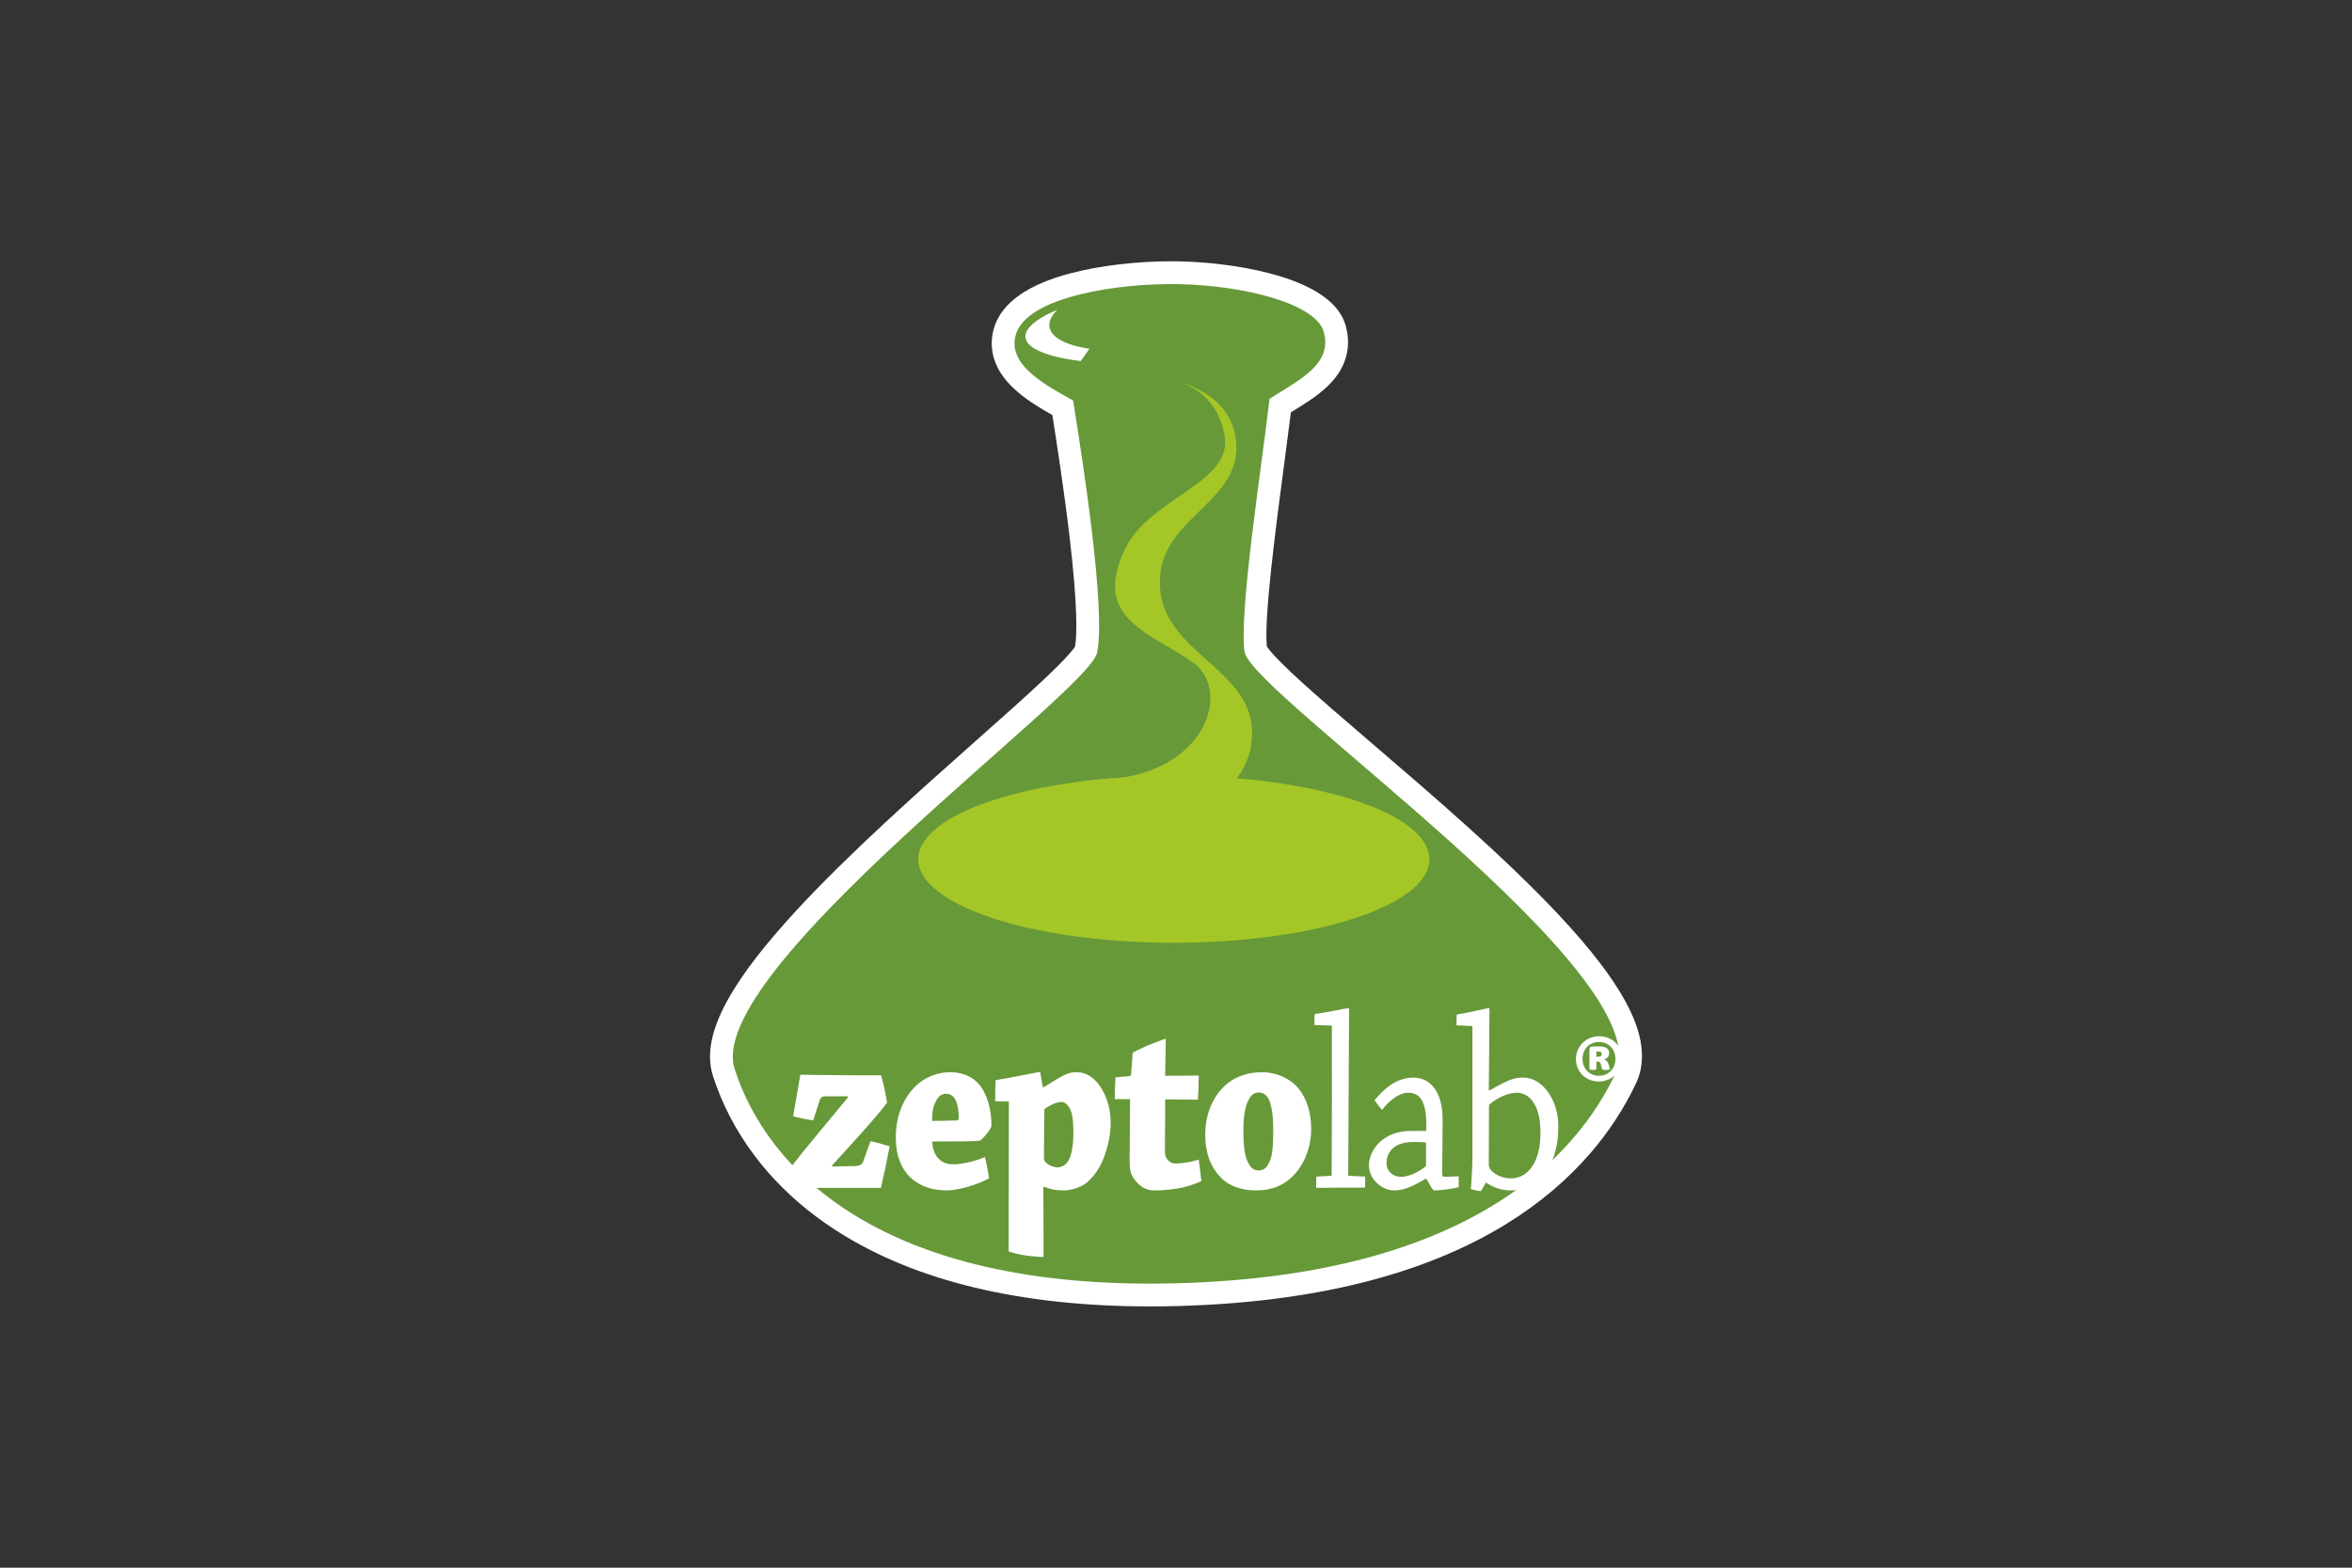
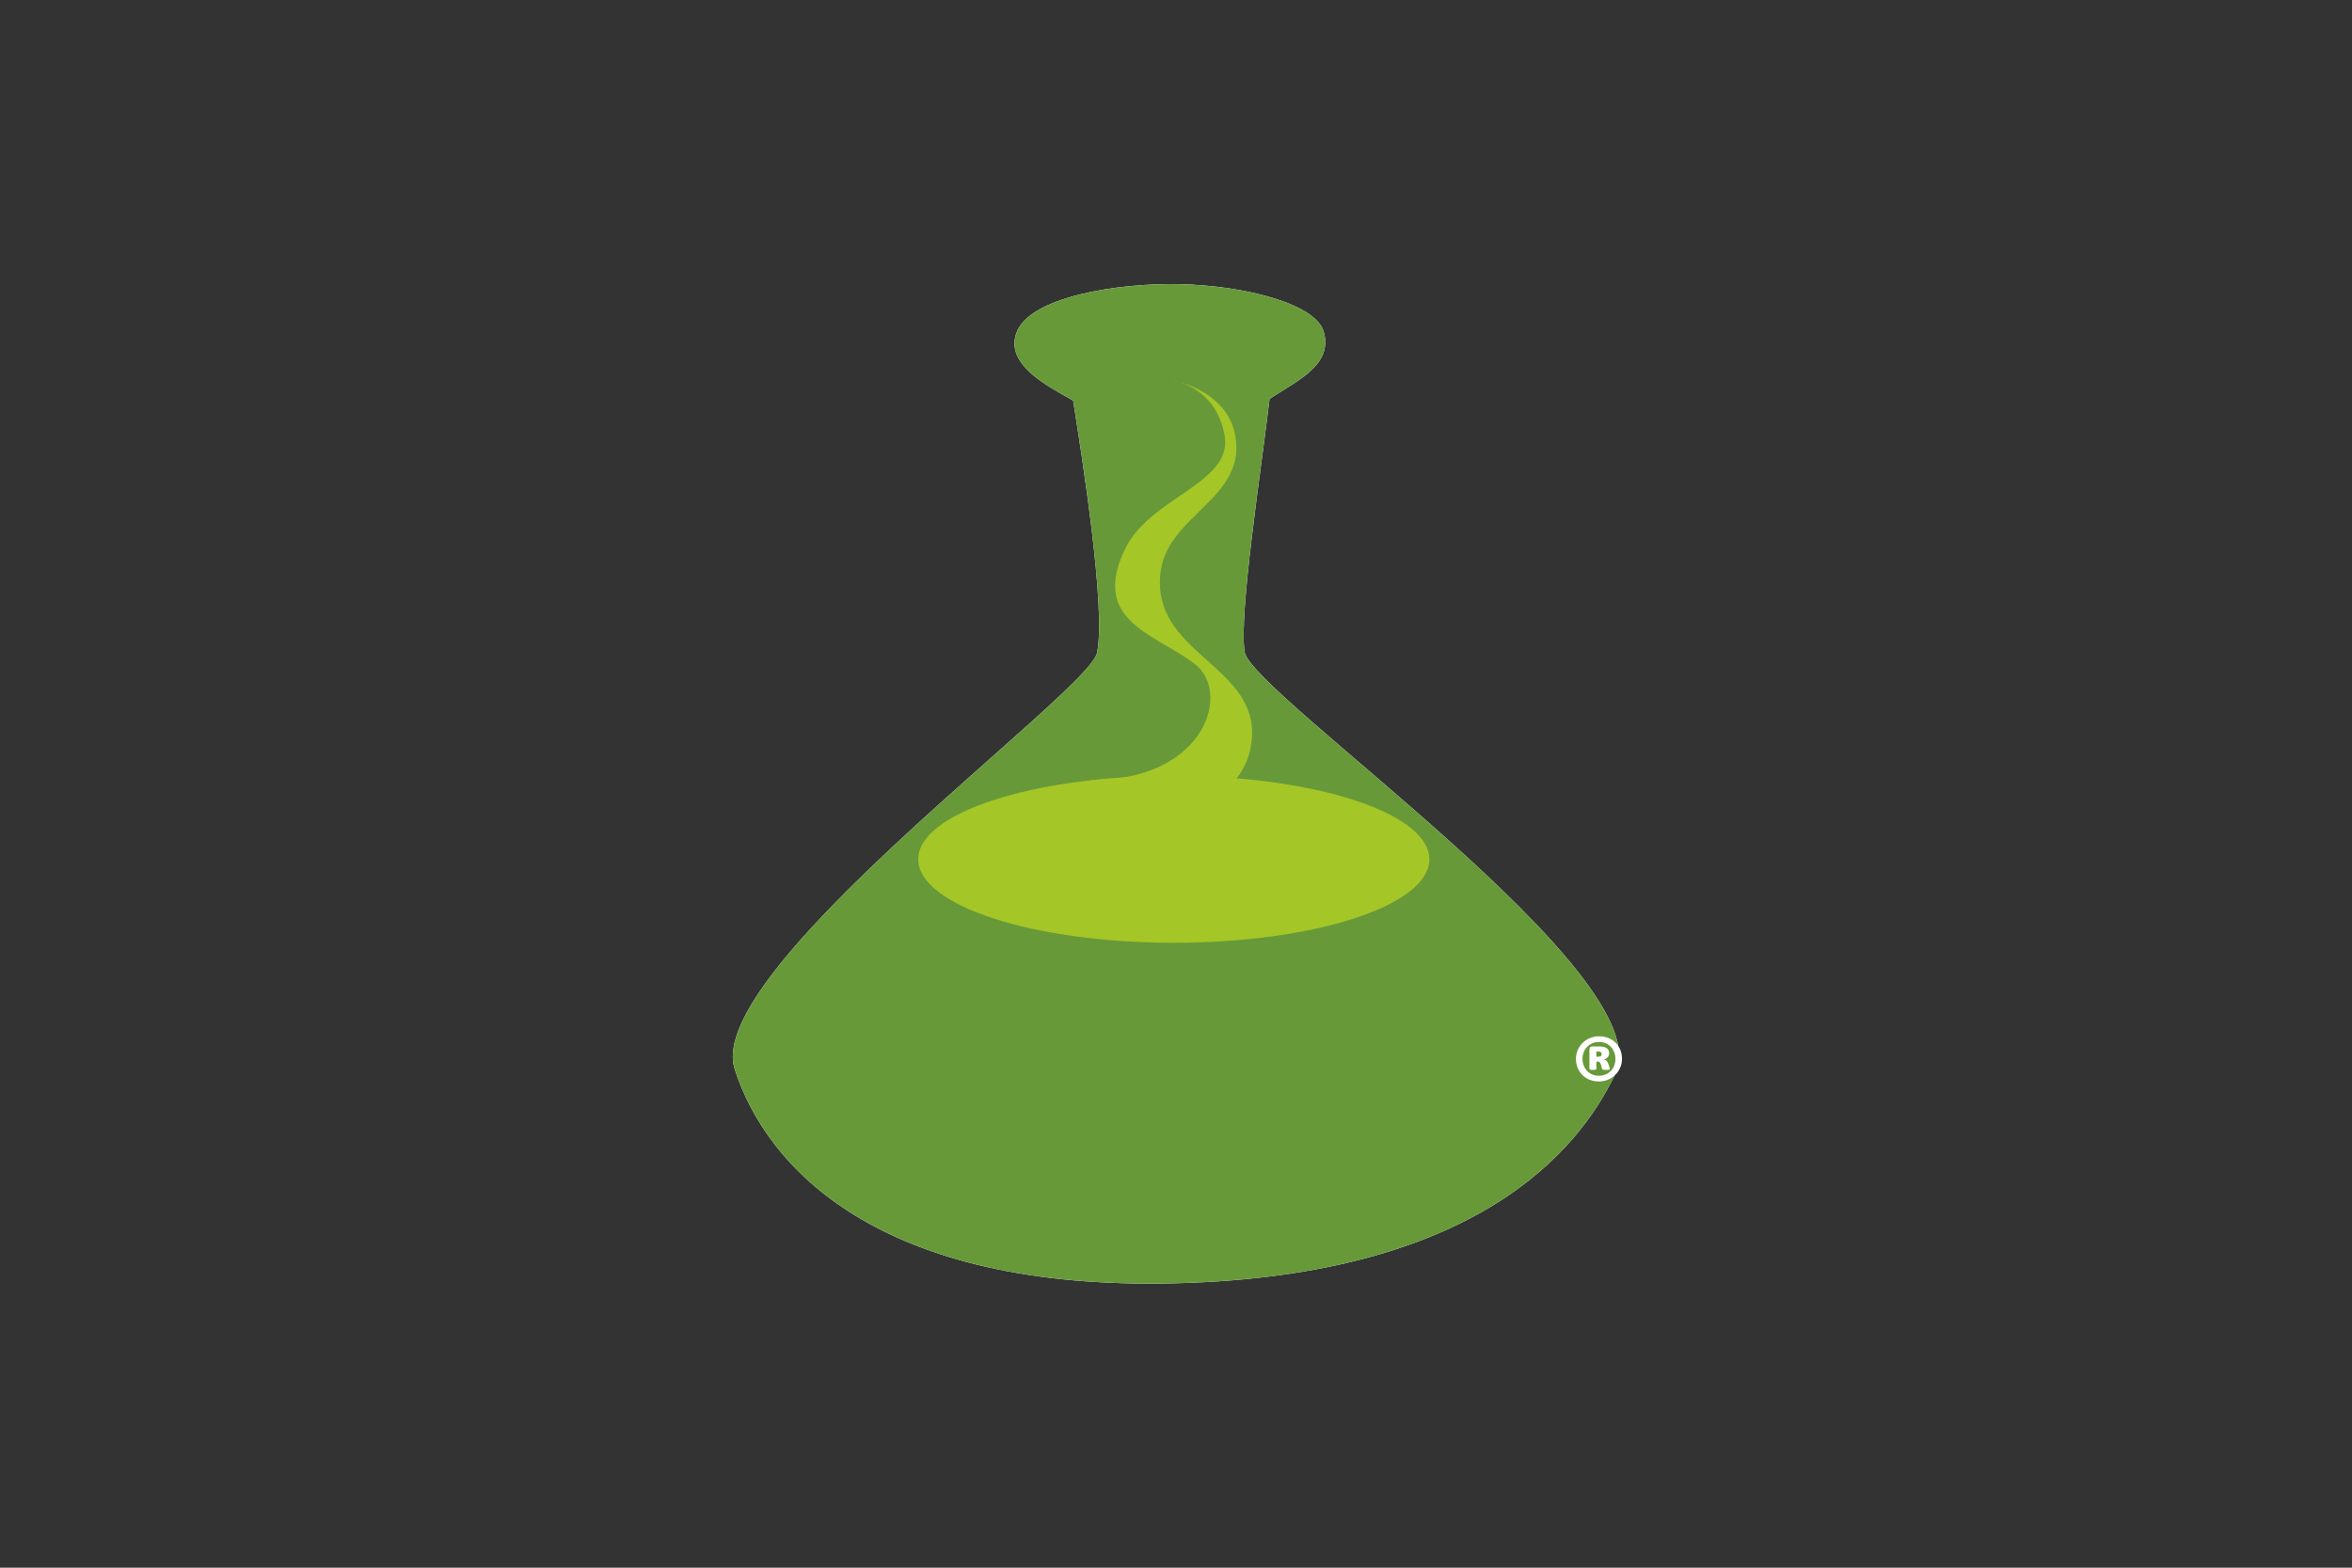
<svg xmlns="http://www.w3.org/2000/svg" width="1200" height="800" viewBox="0 0 1200 800" fill="none">
  <rect x="0" y="0" width="1200" height="800" fill="#333333" stroke="none" />
-   <path fill-rule="evenodd" clip-rule="evenodd" d="M586.762 666.668C520.647 666.665 466.936 653.741 427.123 628.253C410.437 617.572 396.351 604.735 385.258 590.102C375.639 577.409 368.4 563.587 363.742 549.019C360.153 537.797 363.024 524.409 372.518 508.079C379.671 495.774 390.561 481.736 405.807 465.163C432.949 435.665 468.963 403.708 497.902 378.028C511.793 365.702 523.79 355.057 533.076 346.271C544.457 335.504 547.625 331.355 548.492 329.97C549.405 324.756 550.04 310.77 545.68 273.769C542.984 250.862 539.272 226.774 536.915 211.795C530.366 208.102 522.88 203.622 516.968 197.984C512.539 193.758 509.52 189.425 507.739 184.738C505.464 178.755 505.393 172.345 507.537 166.203C511.745 154.144 524.674 145.167 545.97 139.52C560.804 135.591 579.643 133.333 597.658 133.333C599.171 133.333 600.676 133.349 602.142 133.381C619.97 133.78 638.467 136.532 652.888 140.926C672.145 146.796 683.473 155.27 686.554 166.103C688.613 173.34 689.083 184.183 679.628 194.731C674.218 200.772 667.004 205.224 660.025 209.535L658.619 210.402C657.542 218.967 656.43 227.527 655.284 236.082C651.084 267.817 644.785 315.388 646.361 329.897C647.334 331.429 650.757 335.813 662.638 346.731C672.513 355.803 685.859 367.244 699.986 379.353C730.275 405.315 767.976 437.624 795.672 467.279C811.279 483.988 822.202 498.156 829.053 510.592C833.232 518.169 835.844 524.976 837.031 531.4C838.489 539.268 837.728 546.435 834.775 552.696C828.768 565.424 820.93 577.441 811.476 588.411C799.58 602.218 785.054 614.44 768.297 624.734C726.181 650.614 669.768 664.66 600.626 666.483C596.011 666.604 591.395 666.666 586.779 666.667L586.762 666.668Z" fill="white" />
  <path fill-rule="evenodd" clip-rule="evenodd" d="M635.002 332.665C632.022 313.227 643.467 239.883 647.739 203.533C661.972 194.208 680.19 186.226 675.372 169.282C671.298 154.951 634.942 145.742 601.882 145.005C571.06 144.316 525.076 151.223 518.511 170.032C512.921 186.061 534.141 196.898 547.521 204.407C552.026 233.001 564.481 311.211 559.697 333.228C555.278 353.562 358.807 495.42 374.814 545.481C390.818 595.541 448.272 658.867 600.318 654.861C752.365 650.856 805.341 587.822 824.261 547.732C847.933 497.57 638.28 354.047 635.002 332.665Z" fill="white" />
  <path fill-rule="evenodd" clip-rule="evenodd" d="M635.003 332.665C632.022 313.227 643.467 239.883 647.739 203.533C661.974 194.208 680.192 186.226 675.373 169.282C671.298 154.951 634.943 145.742 601.882 145.005C571.062 144.316 525.078 151.223 518.511 170.032C512.921 186.061 534.142 196.898 547.523 204.407C552.027 233.001 564.482 311.211 559.697 333.23C555.28 353.562 358.809 495.422 374.814 545.483C390.819 595.541 448.274 658.867 600.317 654.861C752.366 650.856 805.343 587.822 824.261 547.733C847.935 497.57 638.281 354.045 635.003 332.665Z" fill="#679939" />
  <path fill-rule="evenodd" clip-rule="evenodd" d="M598.874 395.875C526.857 395.875 468.477 414.955 468.477 438.491C468.477 462.025 526.857 481.103 598.874 481.103C670.892 481.103 729.272 462.025 729.272 438.491C729.272 414.954 670.892 395.875 598.874 395.875Z" fill="#A4C627" />
  <path fill-rule="evenodd" clip-rule="evenodd" d="M592.241 291.183C596.333 262.759 635.682 254.091 630.335 222.778C627.163 204.186 609.841 197.228 601.662 194.948C608.468 197.047 621.332 203.412 624.765 221.963C629.374 246.847 586.517 253.409 573.76 280.627C556.781 316.838 588.421 323.089 609.219 338.533C628.491 352.842 615.136 396.701 560.168 397.902C536.335 398.422 627.095 400.982 627.095 400.982C627.095 400.982 637.017 393.906 638.654 377.73C642.561 339.135 586.143 333.558 592.241 291.185M601.662 194.948C599.088 194.156 597.375 193.967 597.375 193.967C597.375 193.967 599.059 194.222 601.662 194.948Z" fill="#A4C627" />
-   <path fill-rule="evenodd" clip-rule="evenodd" d="M539.486 158.107C539.486 158.107 522.181 164.656 523.21 172.346C524.446 181.571 551.439 184.24 551.439 184.24L555.833 177.94C555.833 177.94 537.741 175.906 535.562 167.477C534.272 162.494 539.485 158.105 539.485 158.105M780.823 596.488C778.155 599.759 774.595 601.328 770.813 601.328C765.034 601.328 759.585 597.667 759.585 594.527C759.585 584.713 759.696 573.724 759.696 563.78C764.478 559.725 769.702 557.633 774.151 557.633C777.708 557.633 781.155 559.987 783.159 563.91C785.159 567.837 785.937 571.76 785.937 578.564C785.937 586.283 784.048 592.563 780.823 596.488ZM777.264 549.913C772.928 549.913 770.48 550.436 760.029 556.455L759.585 556.192C759.696 542.324 759.918 526.626 759.918 514.851C759.918 514.589 759.696 514.459 759.585 514.459C758.696 514.459 748.021 517.075 743.239 517.729C743.128 519.428 743.128 521.391 743.128 523.223L751.243 523.616V591.517C751.132 597.534 750.689 603.552 750.467 606.823C752.245 607.346 754.247 607.74 755.58 607.869L758.138 603.42C761.251 605.646 765.699 607.476 770.704 607.476C776.597 607.476 781.046 605.514 783.381 603.682C787.606 600.412 790.83 595.18 792.388 591.122C794.388 585.5 795.057 580.788 795.057 574.247C795.057 562.342 787.606 549.913 777.264 549.913ZM727.562 594.131C727.562 594.789 727.562 595.05 727.229 595.31C723.002 598.711 718.112 600.542 714.885 600.542C710.549 600.542 707.436 597.665 707.436 593.609C707.436 587.593 711.549 582.752 721.333 582.752C724.671 582.752 727.004 582.882 727.562 583.012V594.131ZM735.79 598.581C735.901 593.088 736.012 577.387 736.012 571.107C736.012 556.585 729.339 549.913 721.113 549.913C712.325 549.913 705.989 555.799 701.318 561.426C702.432 563.127 703.877 564.957 705.099 566.398C708.881 561.557 713.772 557.633 718.442 557.633C725.338 557.633 728.117 563.255 727.673 577.125H720.111C705.212 576.994 698.428 587.331 698.428 594.657C698.428 602.114 705.545 607.476 710.992 607.476C714.998 607.476 718.998 606.562 727.228 601.59H727.782C729.228 604.207 730.342 606.297 731.453 607.476C736.346 607.476 742.683 606.299 744.241 605.776V600.282L736.791 600.542C736.124 600.542 735.79 599.887 735.79 598.581ZM688.308 514.982C688.308 514.589 688.197 514.459 687.975 514.459C687.087 514.459 675.522 516.943 670.738 517.468C670.738 519.298 670.629 521.261 670.629 523.091L679.524 523.354C679.636 546.25 679.524 576.471 679.413 599.498C679.413 599.759 679.302 600.021 679.08 600.021L671.631 600.412C671.52 602.244 671.52 604.338 671.52 606.169C675.189 606.169 679.524 606.039 683.528 606.039H696.426C696.537 604.207 696.537 602.114 696.537 600.412L687.864 600.021C687.975 573.987 688.197 538.662 688.308 514.982ZM647.057 594.131C645.722 596.619 643.946 597.274 642.166 597.274C640.054 597.274 638.384 596.358 637.049 593.739C635.383 590.994 634.382 586.543 634.382 576.732C634.382 568.752 635.494 563.78 637.385 560.641C638.717 558.286 640.497 557.5 642.387 557.5C644.389 557.5 646.501 558.809 647.613 561.558C648.723 564.566 649.615 568.622 649.615 576.602C649.615 585.5 649.171 590.731 647.057 594.132M658.844 552.006C654.62 548.866 649.504 547.166 643.611 547.166C637.049 547.166 630.378 549.26 625.598 553.445C618.814 559.331 614.921 568.622 614.921 578.956C614.921 589.029 618.036 596.095 623.15 601.198C627.599 605.646 634.271 607.475 640.718 607.475C647.169 607.475 652.73 605.776 656.955 602.504C663.628 597.534 668.965 587.723 668.965 576.209C668.965 564.566 664.628 556.192 658.844 552.006ZM599.467 593.739C597.02 593.739 594.351 591.517 594.351 587.853C594.351 581.966 594.351 577.255 594.462 571.893V561.033C599.577 561.033 606.473 561.163 611.142 561.163C611.475 557.24 611.586 552.659 611.586 548.866C606.362 548.866 600.133 548.998 594.464 548.998C594.575 545.463 594.685 533.56 594.798 530.68C594.798 530.287 594.687 530.159 594.464 530.159C594.131 530.159 583.565 533.952 577.894 537.223C577.672 540.361 577.339 544.547 577.117 548.08C577.117 548.735 576.67 549.128 576.339 549.128C574.115 549.26 571.335 549.651 569.11 549.783C568.888 553.444 568.777 557.24 568.777 560.901H576.561C576.561 562.079 576.45 575.293 576.45 578.041C576.45 579.611 576.339 585.892 576.339 593.216C576.339 596.882 576.67 599.889 580.232 603.55C583.009 606.562 585.901 607.476 588.794 607.476C597.02 607.476 605.139 606.299 612.924 602.769C612.588 599.368 612.143 595.31 611.586 591.777C608.141 592.825 603.915 593.741 599.467 593.741M545.094 592.3C543.649 594.789 541.425 595.7 539.425 595.7C537.088 595.7 532.641 593.741 532.641 591.122C532.641 583.798 532.752 573.331 532.863 566.005C536.088 563.65 539.314 562.342 541.536 562.342C543.649 562.342 544.982 564.174 545.874 565.743C546.983 567.706 547.652 571.893 547.652 577.91C547.652 584.844 546.654 589.553 545.094 592.302M549.764 547.166C545.094 547.166 543.872 547.689 532.641 554.753L531.972 554.623C531.528 552.135 531.195 549.783 530.75 547.297C530.75 547.166 530.75 547.034 530.528 547.034C529.97 547.034 513.18 550.436 507.955 551.222C507.844 554.623 507.733 558.418 507.733 561.949L514.738 562.079L514.627 638.62C521.942 641.281 532.417 641.456 532.417 641.456C532.417 634.781 532.417 612.45 532.306 605.907L533.086 605.646C535.532 606.823 538.645 607.476 542.872 607.476C547.318 607.476 552.544 605.254 554.769 603.29C559.104 599.368 561.775 594.525 563.219 590.603C565.333 585.106 566.668 578.956 566.668 573.069C566.778 559.464 558.993 547.166 549.764 547.166ZM488.164 571.76C483.979 571.922 479.79 572.01 475.602 572.025C475.489 566.788 476.267 564.306 477.602 561.686C479.157 558.809 481.049 558.155 482.829 558.155C485.273 558.155 486.942 559.724 487.83 562.079C488.721 564.044 489.166 567.573 489.166 570.323C489.166 571.237 488.833 571.76 488.164 571.76ZM505.845 574.509C505.845 566.005 503.734 559.071 500.175 554.1C497.173 550.174 491.946 547.166 485.051 547.166C468.372 547.166 457.03 561.817 457.03 580.397C457.03 598.973 468.372 607.476 483.05 607.476C488.388 607.476 498.174 604.863 504.621 601.328C504.178 598.057 503.399 593.869 502.51 590.471C498.952 592.037 491.723 594.132 486.831 594.132C484.051 594.132 481.159 593.869 478.602 590.994C477.155 589.423 475.824 586.806 475.602 582.491C485.497 582.491 496.839 582.491 499.841 582.096C500.732 581.966 505.737 576.342 505.845 574.509ZM440.462 592.563C440.019 594.132 438.684 594.918 436.571 595.048C431.124 595.18 426.896 595.18 424.673 595.31L424.451 594.787C429.122 589.686 448.024 569.145 452.584 562.734C451.915 558.286 450.804 553.184 449.581 548.735C439.462 548.735 429.344 548.735 420.56 548.605C413.776 548.605 409.661 548.342 408.328 548.472C407.103 555.406 405.881 562.602 404.657 569.666C407.772 570.454 411.441 571.237 414.887 571.759L418.223 561.426C418.558 560.38 419.112 559.464 421.114 559.464H432.456L432.567 560.117C420.67 574.509 412.774 583.797 402.879 596.358C403.656 599.496 404.77 603.42 405.657 606.169H449.47C451.026 599.236 452.584 592.037 453.919 584.976C450.915 584.06 447.468 583.012 444.132 582.357L440.462 592.563Z" fill="white" />
-   <path d="M817.192 537.868C817.191 537.699 817.163 537.532 817.107 537.372C817.052 537.215 816.96 537.073 816.837 536.96C816.689 536.833 816.514 536.741 816.325 536.692C816.062 536.62 815.79 536.586 815.517 536.592H814.468V539.258H815.487C816.132 539.258 816.576 539.127 816.821 538.862C817.069 538.592 817.202 538.235 817.191 537.868M821.331 545.471C821.331 545.565 821.307 545.646 821.259 545.712C821.212 545.777 821.114 545.83 820.963 545.868C820.762 545.913 820.558 545.941 820.353 545.952C820.018 545.974 819.682 545.983 819.346 545.98C819.015 545.984 818.683 545.97 818.353 545.937C818.154 545.921 817.959 545.878 817.772 545.811C817.649 545.767 817.54 545.688 817.46 545.584C817.387 545.472 817.333 545.347 817.303 545.216L816.821 543.343C816.631 542.701 816.42 542.27 816.183 542.051C815.947 541.836 815.601 541.728 815.149 541.728H814.468V545.327C814.468 545.575 814.358 545.744 814.143 545.838C813.924 545.933 813.464 545.98 812.767 545.98C812.027 545.98 811.535 545.933 811.29 545.838C811.046 545.744 810.922 545.575 810.922 545.327V535.627C810.922 535.117 811.046 534.72 811.29 534.438C811.535 534.153 811.924 534.01 812.455 534.01H816.084C816.745 534.01 817.375 534.067 817.971 534.182C818.565 534.294 819.086 534.483 819.53 534.749C819.974 535.015 820.329 535.367 820.594 535.813C820.857 536.256 820.99 536.802 820.99 537.444C820.99 538.295 820.749 538.984 820.267 539.513C819.785 540.043 819.137 540.412 818.324 540.62C818.809 540.749 819.257 540.992 819.63 541.328C820.007 541.669 820.321 542.172 820.565 542.834L821.134 544.506C821.264 544.977 821.331 545.299 821.331 545.471ZM824.196 540.422C824.21 539.23 823.998 538.047 823.572 536.935C823.18 535.913 822.592 534.977 821.841 534.182C821.096 533.4 820.192 532.786 819.191 532.381C818.124 531.949 816.982 531.732 815.831 531.742C814.563 531.742 813.412 531.964 812.382 532.408C811.352 532.852 810.467 533.462 809.73 534.239C808.989 535.022 808.406 535.941 808.015 536.946C807.604 537.999 807.397 539.12 807.405 540.251C807.405 541.519 807.613 542.687 808.029 543.753C808.42 544.782 809.012 545.722 809.773 546.518C810.519 547.293 811.417 547.906 812.41 548.32C813.423 548.746 814.544 548.959 815.771 548.959C817.039 548.959 818.192 548.737 819.234 548.293C820.235 547.874 821.139 547.25 821.885 546.462C822.62 545.675 823.197 544.755 823.586 543.752C823.999 542.691 824.206 541.56 824.196 540.422ZM827.544 540.309C827.555 541.873 827.241 543.422 826.623 544.858C826.031 546.234 825.177 547.482 824.111 548.534C823.033 549.586 821.762 550.419 820.367 550.987C818.9 551.588 817.329 551.892 815.744 551.88C814.062 551.88 812.507 551.594 811.077 551.013C809.7 550.47 808.443 549.661 807.38 548.632C806.325 547.602 805.494 546.367 804.937 545.002C804.351 543.595 804.059 542.046 804.059 540.363C804.045 538.803 804.359 537.258 804.978 535.827C805.572 534.457 806.425 533.214 807.489 532.167C808.567 531.115 809.839 530.282 811.234 529.715C812.701 529.113 814.272 528.809 815.858 528.821C817.558 528.821 819.123 529.11 820.549 529.688C821.977 530.263 823.212 531.058 824.252 532.069C825.303 533.098 826.129 534.334 826.679 535.698C827.254 537.109 827.544 538.645 827.544 540.309Z" fill="white" />
+   <path d="M817.192 537.868C817.191 537.699 817.163 537.532 817.107 537.372C817.052 537.215 816.96 537.073 816.837 536.96C816.689 536.833 816.514 536.741 816.325 536.692C816.062 536.62 815.79 536.586 815.517 536.592H814.468V539.258H815.487C816.132 539.258 816.576 539.127 816.821 538.862C817.069 538.592 817.202 538.235 817.191 537.868M821.331 545.471C821.331 545.565 821.307 545.646 821.259 545.712C821.212 545.777 821.114 545.83 820.963 545.868C820.762 545.913 820.558 545.941 820.353 545.952C820.018 545.974 819.682 545.983 819.346 545.98C819.015 545.984 818.683 545.97 818.353 545.937C818.154 545.921 817.959 545.878 817.772 545.811C817.649 545.767 817.54 545.688 817.46 545.584C817.387 545.472 817.333 545.347 817.303 545.216L816.821 543.343C816.631 542.701 816.42 542.27 816.183 542.051C815.947 541.836 815.601 541.728 815.149 541.728H814.468V545.327C814.468 545.575 814.358 545.744 814.143 545.838C813.924 545.933 813.464 545.98 812.767 545.98C812.027 545.98 811.535 545.933 811.29 545.838C811.046 545.744 810.922 545.575 810.922 545.327V535.627C810.922 535.117 811.046 534.72 811.29 534.438C811.535 534.153 811.924 534.01 812.455 534.01H816.084C816.745 534.01 817.375 534.067 817.971 534.182C818.565 534.294 819.086 534.483 819.53 534.749C819.974 535.015 820.329 535.367 820.594 535.813C820.857 536.256 820.99 536.802 820.99 537.444C820.99 538.295 820.749 538.984 820.267 539.513C819.785 540.043 819.137 540.412 818.324 540.62C818.809 540.749 819.257 540.992 819.63 541.328C820.007 541.669 820.321 542.172 820.565 542.834L821.134 544.506C821.264 544.977 821.331 545.299 821.331 545.471ZM824.196 540.422C824.21 539.23 823.998 538.047 823.572 536.935C823.18 535.913 822.592 534.977 821.841 534.182C821.096 533.4 820.192 532.786 819.191 532.381C818.124 531.949 816.982 531.732 815.831 531.742C814.563 531.742 813.412 531.964 812.382 532.408C811.352 532.852 810.467 533.462 809.73 534.239C808.989 535.022 808.406 535.941 808.015 536.946C807.604 537.999 807.397 539.12 807.405 540.251C807.405 541.519 807.613 542.687 808.029 543.753C808.42 544.782 809.012 545.722 809.773 546.518C810.519 547.293 811.417 547.906 812.41 548.32C813.423 548.746 814.544 548.959 815.771 548.959C817.039 548.959 818.192 548.737 819.234 548.293C820.235 547.874 821.139 547.25 821.885 546.462C822.62 545.675 823.197 544.755 823.586 543.752C823.999 542.691 824.206 541.56 824.196 540.422M827.544 540.309C827.555 541.873 827.241 543.422 826.623 544.858C826.031 546.234 825.177 547.482 824.111 548.534C823.033 549.586 821.762 550.419 820.367 550.987C818.9 551.588 817.329 551.892 815.744 551.88C814.062 551.88 812.507 551.594 811.077 551.013C809.7 550.47 808.443 549.661 807.38 548.632C806.325 547.602 805.494 546.367 804.937 545.002C804.351 543.595 804.059 542.046 804.059 540.363C804.045 538.803 804.359 537.258 804.978 535.827C805.572 534.457 806.425 533.214 807.489 532.167C808.567 531.115 809.839 530.282 811.234 529.715C812.701 529.113 814.272 528.809 815.858 528.821C817.558 528.821 819.123 529.11 820.549 529.688C821.977 530.263 823.212 531.058 824.252 532.069C825.303 533.098 826.129 534.334 826.679 535.698C827.254 537.109 827.544 538.645 827.544 540.309Z" fill="white" />
</svg>